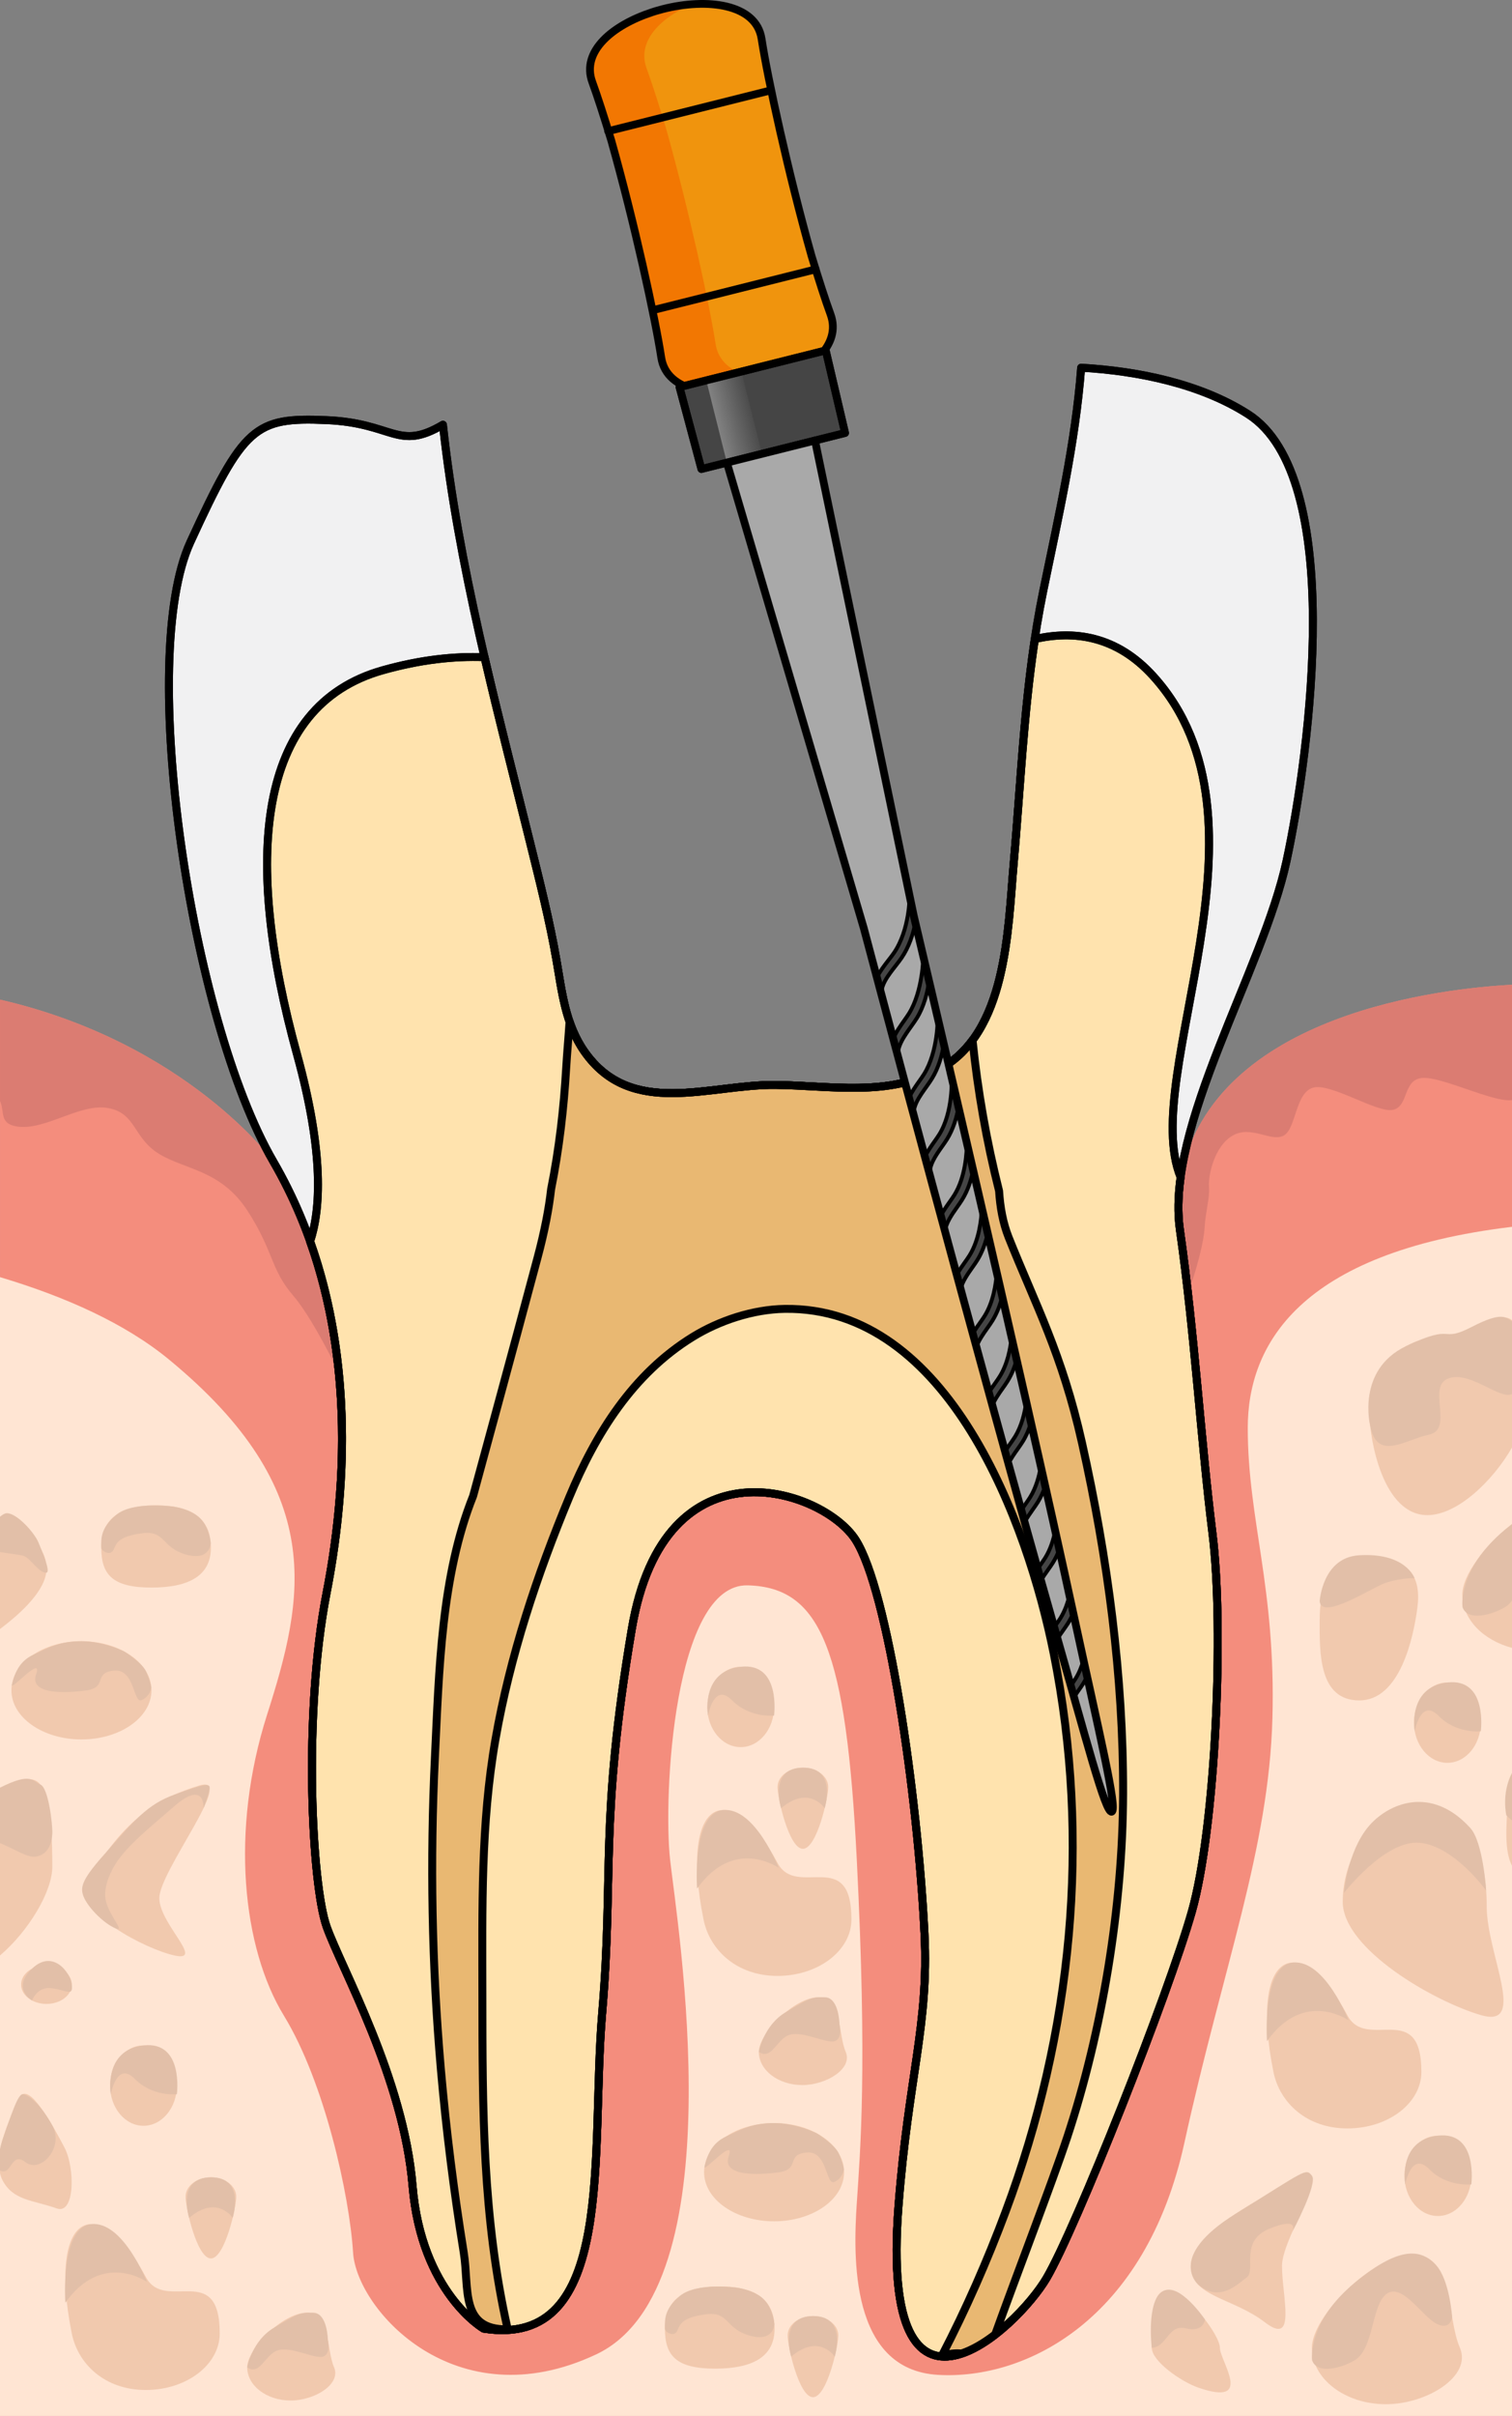
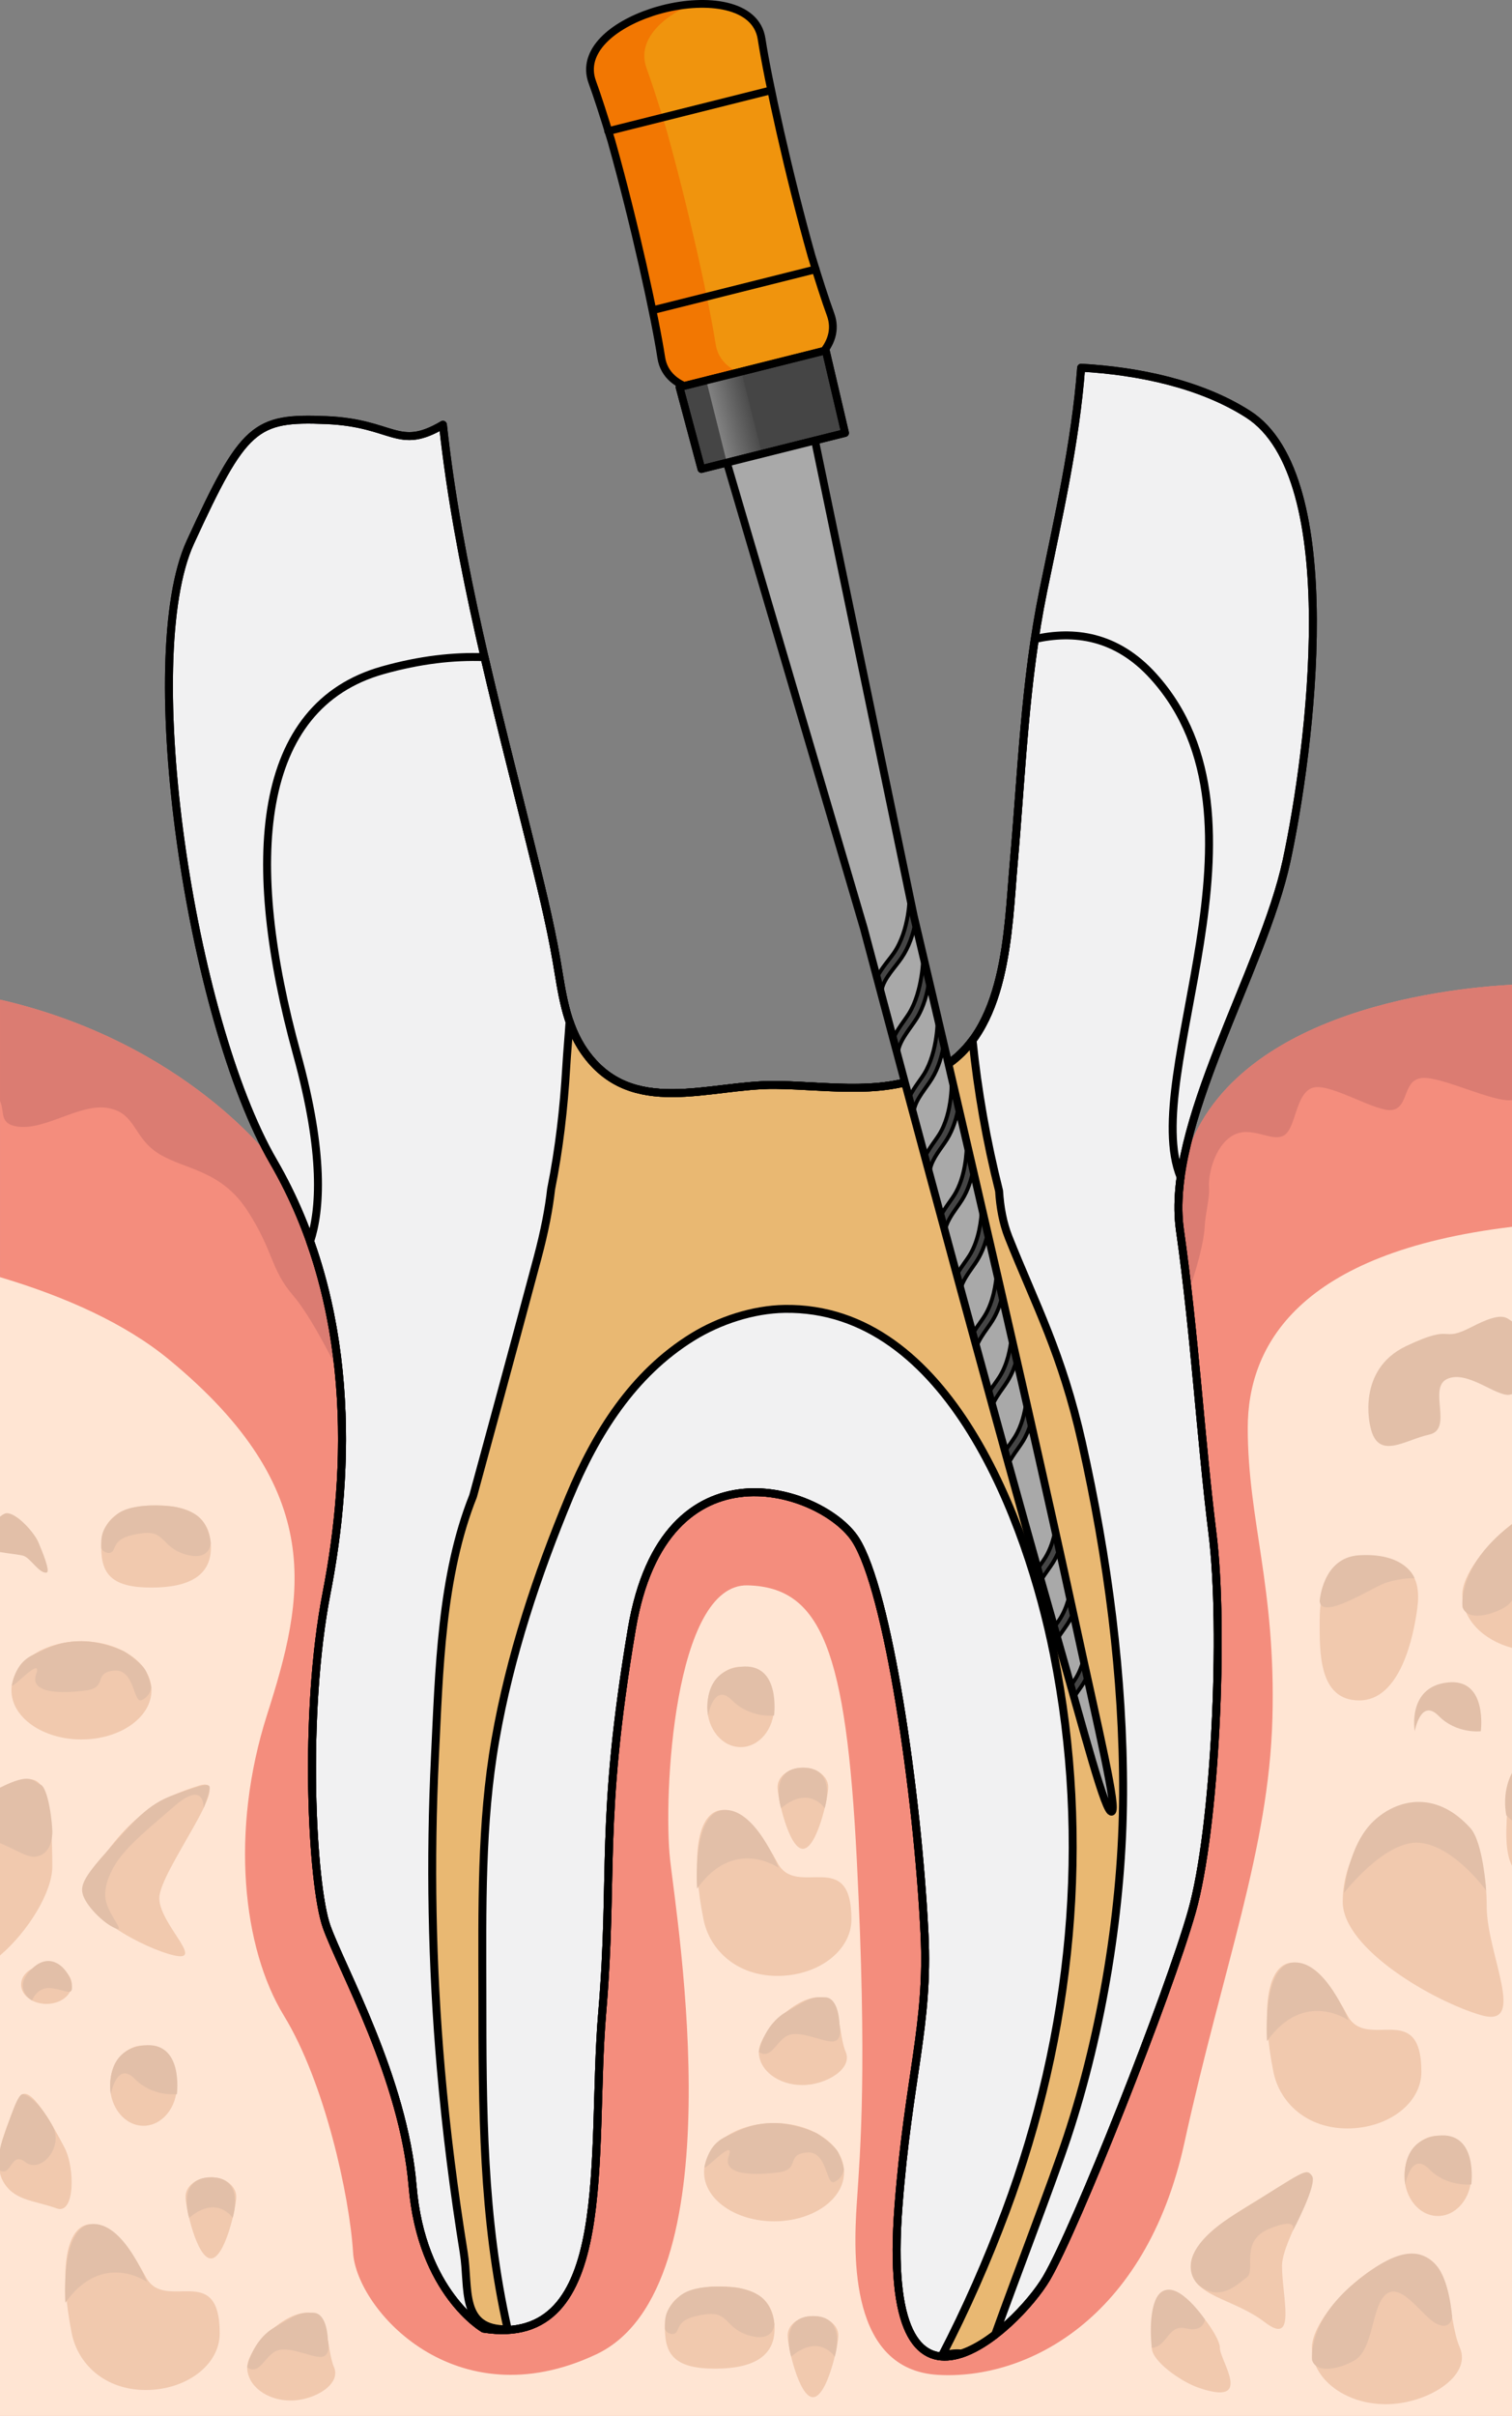
<svg xmlns="http://www.w3.org/2000/svg" version="1.1" id="Layer_1" x="0px" y="0px" width="195.272px" height="311.804px" viewBox="0 0 195.272 311.804" enable-background="new 0 0 195.272 311.804" xml:space="preserve">
  <rect x="0" y="0" width="195.272" height="311.804" fill="#808080" stroke="none" />
  <g>
    <g>
      <path fill="#F48D7D" d="M152.472,151.929l-117.175-2.026c0,0-11.136-15.322-35.296-20.889v182.791h195.272V127.095    C186.736,127.54,156.73,130.62,152.472,151.929z" />
      <path fill="#DB7C72" d="M195.272,127.095c-8.536,0.445-38.542,3.525-42.801,24.834l-5.987-0.104l5.619,18.821    c0,0,3.242-8.223,3.469-12.22c0.119-2.093,0.682-3.769,0.568-5.253c-0.114-1.485,0.682-5.254,3.07-6.624    c2.389-1.371,5.004,0.914,6.596,0s1.479-5.482,3.749-6.167c2.271-0.686,8.306,3.311,10.354,2.854    c2.046-0.457,1.251-3.882,3.753-4.111c2.502-0.229,9.211,3.198,11.6,2.855c0.004,0,0.007-0.002,0.011-0.003V127.095z" />
      <path fill="#DB7C72" d="M44.697,150.066l-9.4-0.163c0,0-11.136-15.322-35.296-20.889v13.077c0.641,1.439-0.128,2.912,2.161,3.289    c3.639,0.598,8.188-3.057,11.827-2.372c3.64,0.685,3.184,3.883,6.596,5.939c3.412,2.056,7.961,2.056,11.373,7.31    c3.411,5.253,2.956,7.537,5.913,10.963c2.957,3.427,7.05,12.334,7.05,12.334l4.094-22.207L44.697,150.066z" />
      <path fill="#F1F1F2" stroke="#000000" stroke-width="1.026" stroke-linecap="round" stroke-linejoin="round" stroke-miterlimit="10" d="    M161.185,53.454c-6.149-3.93-14.202-5.578-21.555-5.998c-0.738,9.711-2.938,19.255-4.895,28.806    c-2.404,11.738-2.776,23.374-3.825,35.264c-0.75,8.482-0.848,21.783-9.622,26.497c-6.653,3.575-13.945,2.078-21.144,2.001    c-8.559-0.09-18.6,4.352-24.668-4.308c-2.459-3.509-2.897-7.678-3.609-11.782c-0.892-5.144-2.178-10.229-3.434-15.294    c-4.412-17.807-9.25-35.605-11.23-53.823c-5.854,3.455-6.336-0.232-15.063-0.596c-9.226-0.384-10.671,0.769-17.558,15.755    c-6.887,14.987,0,61.482,10.714,79.926c10.713,18.444,9.948,39.965,6.887,55.662c-3.061,15.697-1.912,37.715,0,43.095    c1.913,5.38,9.95,19.597,11.098,33.433c1.147,13.832,9.183,18.443,9.183,18.443c17.22,2.688,13.774-22.671,15.306-40.732    c1.529-18.061-0.383-24.592,3.826-49.57c4.21-24.977,24.679-18.06,28.888-11.528c4.21,6.534,8.032,32.84,8.916,50.907    c0.573,11.721-2.089,18.508-3.365,35.168c-2.489,32.473,15.305,15.756,19.132,9.223c3.826-6.531,15.688-36.504,18.75-47.264    c3.061-10.76,4.207-36.506,2.676-48.803c-1.529-12.297-2.295-25.745-4.208-39.195c-1.913-13.449,10.714-33.431,13.774-47.648    C169.219,96.876,173.813,61.523,161.185,53.454z" />
-       <path fill="#FFE3AE" stroke="#000000" stroke-width="1.026" stroke-linecap="round" stroke-linejoin="round" stroke-miterlimit="10" d="    M156.592,197.936c-1.529-12.297-2.295-25.745-4.208-39.195c-0.304-2.123-0.239-4.411,0.088-6.813    c-5.437-13.228,13.333-46.035-3.531-64.66c-4.784-5.283-10.298-5.924-15.286-4.794c-1.459,9.644-1.881,19.262-2.744,29.051    c-0.75,8.482-0.848,21.783-9.622,26.497c-6.653,3.575-13.945,2.078-21.144,2.001c-8.559-0.09-18.6,4.352-24.668-4.308    c-2.459-3.509-2.897-7.678-3.609-11.782c-0.892-5.144-2.178-10.229-3.434-15.294c-1.965-7.931-4.012-15.86-5.859-23.825    c-4.036-0.146-8.353,0.347-13.121,1.684c-16.454,4.611-17.984,24.593-11.095,49.57c3.552,12.883,3.029,20.134,1.693,24.146    c5.601,15.766,4.637,32.506,2.132,45.35c-3.061,15.697-1.912,37.715,0,43.095c1.913,5.38,9.95,19.597,11.098,33.433    c1.147,13.832,9.183,18.443,9.183,18.443c17.22,2.688,13.774-22.671,15.306-40.732c1.529-18.061-0.383-24.592,3.826-49.57    c4.21-24.977,24.679-18.06,28.888-11.528c4.21,6.534,8.032,32.84,8.916,50.907c0.573,11.721-2.089,18.508-3.365,35.168    c-2.489,32.473,15.305,15.756,19.132,9.223c3.826-6.531,15.688-36.504,18.75-47.264    C156.977,235.979,158.123,210.233,156.592,197.936z" />
      <path fill="#E9B872" stroke="#000000" stroke-width="1.026" stroke-linecap="round" stroke-linejoin="round" stroke-miterlimit="10" d="    M130.267,159.702c-0.739-1.856-1.106-3.901-1.236-5.997c-1.618-6.422-2.757-12.888-3.431-19.481    c-1.141,1.539-2.543,2.85-4.312,3.8c-6.653,3.575-13.945,2.078-21.144,2.001c-8.559-0.09-18.6,4.352-24.668-4.308    c-0.855-1.22-1.455-2.524-1.918-3.874c-0.139,2.073-0.324,4.093-0.434,5.949c-0.307,5.274-0.915,10.518-1.95,15.684    c-0.276,2.474-0.82,5.357-1.749,8.834c-3.156,11.831-8.322,30.761-8.322,30.761c-4.137,10.336-4.396,22.62-4.928,33.581    c-0.654,13.477-0.408,26.968,0.762,40.409c0.69,7.924,1.688,15.814,2.956,23.666c0.741,4.593-0.557,10.014,5.679,9.895    c-3.273-14.415-3.261-28.499-3.272-43.207c-0.009-11.01-0.219-22.035,1.688-32.923c1.885-10.763,5.353-21.2,9.537-31.273    c3.403-8.194,8.202-15.9,15.913-20.66c3.444-2.126,7.811-3.569,11.893-3.633c21.195-0.331,31.396,27.688,34.758,44.498    c4.83,24.155,2.389,48.981-6.213,72.006c-2.363,6.329-5.121,12.613-8.238,18.61c1.076-0.311,1.908-0.372,2.557-0.283    c1.436-0.48,2.919-1.365,4.325-2.448c2.635-7.351,7.401-19.718,9.311-25.485c4.529-13.669,7.171-29.756,7.216-44.293    c0.049-15.158-1.997-30.531-5.308-45.313C137.154,174.688,133.71,168.347,130.267,159.702z" />
      <path fill="none" stroke="#000000" stroke-width="1.026" stroke-linecap="round" stroke-linejoin="round" stroke-miterlimit="10" d="    M161.185,53.454c-6.149-3.93-14.202-5.578-21.555-5.998c-0.738,9.711-2.938,19.255-4.895,28.806    c-2.404,11.738-2.776,23.374-3.825,35.264c-0.75,8.482-0.848,21.783-9.622,26.497c-6.653,3.575-13.945,2.078-21.144,2.001    c-8.559-0.09-18.6,4.352-24.668-4.308c-2.459-3.509-2.897-7.678-3.609-11.782c-0.892-5.144-2.178-10.229-3.434-15.294    c-4.412-17.807-9.25-35.605-11.23-53.823c-5.854,3.455-6.336-0.232-15.063-0.596c-9.226-0.384-10.671,0.769-17.558,15.755    c-6.887,14.987,0,61.482,10.714,79.926c10.713,18.444,9.948,39.965,6.887,55.662c-3.061,15.697-1.912,37.715,0,43.095    c1.913,5.38,9.95,19.597,11.098,33.433c1.147,13.832,9.183,18.443,9.183,18.443c17.22,2.688,13.774-22.671,15.306-40.732    c1.529-18.061-0.383-24.592,3.826-49.57c4.21-24.977,24.679-18.06,28.888-11.528c4.21,6.534,8.032,32.84,8.916,50.907    c0.573,11.721-2.089,18.508-3.365,35.168c-2.489,32.473,15.305,15.756,19.132,9.223c3.826-6.531,15.688-36.504,18.75-47.264    c3.061-10.76,4.207-36.506,2.676-48.803c-1.529-12.297-2.295-25.745-4.208-39.195c-1.913-13.449,10.714-33.431,13.774-47.648    C169.219,96.876,173.813,61.523,161.185,53.454z" />
      <path fill="none" stroke="#000000" stroke-width="1.026" stroke-linecap="round" stroke-linejoin="round" stroke-miterlimit="10" d="    M156.592,197.936c-1.529-12.297-2.295-25.745-4.208-39.195c-0.304-2.123-0.239-4.411,0.088-6.813    c-5.437-13.228,13.333-46.035-3.531-64.66c-4.784-5.283-10.298-5.924-15.286-4.794c-1.459,9.644-1.881,19.262-2.744,29.051    c-0.75,8.482-0.848,21.783-9.622,26.497c-6.653,3.575-13.945,2.078-21.144,2.001c-8.559-0.09-18.6,4.352-24.668-4.308    c-2.459-3.509-2.897-7.678-3.609-11.782c-0.892-5.144-2.178-10.229-3.434-15.294c-1.965-7.931-4.012-15.86-5.859-23.825    c-4.036-0.146-8.353,0.347-13.121,1.684c-16.454,4.611-17.984,24.593-11.095,49.57c3.552,12.883,3.029,20.134,1.693,24.146    c5.601,15.766,4.637,32.506,2.132,45.35c-3.061,15.697-1.912,37.715,0,43.095c1.913,5.38,9.95,19.597,11.098,33.433    c1.147,13.832,9.183,18.443,9.183,18.443c17.22,2.688,13.774-22.671,15.306-40.732c1.529-18.061-0.383-24.592,3.826-49.57    c4.21-24.977,24.679-18.06,28.888-11.528c4.21,6.534,8.032,32.84,8.916,50.907c0.573,11.721-2.089,18.508-3.365,35.168    c-2.489,32.473,15.305,15.756,19.132,9.223c3.826-6.531,15.688-36.504,18.75-47.264    C156.977,235.979,158.123,210.233,156.592,197.936z" />
      <path fill="#FFE5D3" d="M161.145,184.293c0,11.877,3.639,20.557,3.185,37.459c-0.454,16.903-6.368,31.979-11.372,54.818    c-5.004,22.842-20.471,30.607-31.843,29.93c-11.372-0.679-10.917-15.311-10.462-22.163s1.363-17.358,0-44.312    c-1.365-26.952-4.549-35.176-14.093-35.418c-9.544-0.244-10.927,27.195-10.017,35.418c0.909,8.223,8.643,55.275-9.553,63.836    c-18.196,8.561-30.933-5.82-31.389-13.129c-0.454-7.309-3.638-21.928-8.944-30.606c-5.307-8.681-6.976-23.755-2.163-38.831    c4.813-15.074,7.917-28.886-12.676-45.838C16.171,170.809,8.463,167.352,0,164.83v146.975h195.272v-153.47    C167.62,161.653,161.145,173.733,161.145,184.293z" />
      <path fill="#F1C9AE" d="M20.577,244.973c0,3.501,6.588,8.793,1.241,7.217c-4.647-1.371-12.454-6.055-10.702-9.08    c4.941-8.534,9.434-11.104,14.66-12.678C30.56,228.993,20.577,241.473,20.577,244.973z" />
      <path fill="#F1C9AE" d="M0,231.096v21.279c3.692-3.145,6.757-8.244,6.757-11.462C6.757,226.602,3.938,229.297,0,231.096z" />
      <ellipse fill="#F1C9AE" cx="10.519" cy="218.156" rx="9.041" ry="6.339" />
-       <path fill="#F1C9AE" d="M1.479,196c-0.44-0.477-0.956-0.467-1.479-0.144v14.383c2.762-2.072,5.999-5.066,5.999-7.744    C5.999,199.515,3.699,198.403,1.479,196z" />
      <path fill="#F1C9AE" d="M27.237,199.753c0,3.501-2.683,5.14-7.677,5.14s-6.482-1.639-6.482-5.14s2.085-5.467,7.079-5.467    S27.237,196.252,27.237,199.753z" />
      <path fill="#F1C9AE" d="M28.376,301.157c0,4.029-4.277,7.297-9.553,7.297s-8.76-3.347-9.553-7.297    c-3.272-16.305,3.807-18.132,9.553-7.296C21.304,298.538,28.376,291.706,28.376,301.157z" />
      <ellipse fill="#F1C9AE" cx="18.53" cy="269.17" rx="4.314" ry="5.184" />
      <ellipse fill="#F1C9AE" cx="5.999" cy="256.129" rx="3.273" ry="2.499" />
      <path fill="#F1C9AE" d="M30.509,283.505c0,1.38-1.465,7.971-3.272,7.971c-1.808,0-3.273-6.591-3.273-7.971s1.465-2.5,3.273-2.5    C29.044,281.005,30.509,282.125,30.509,283.505z" />
      <path fill="#F1C9AE" d="M8.325,277.159c-1.38-2.638-4.646-8.68-5.782-6.448c-1.003,1.973-2.149,4.596-2.542,6.933v2.828    c0.075,0.324,0.176,0.633,0.322,0.911c1.38,2.638,3.93,2.548,7.009,3.638C9.686,285.854,9.705,279.797,8.325,277.159z" />
      <path fill="#F1C9AE" d="M43.144,305.528c0.941,2.17-2.511,4.285-5.609,4.285c-3.098,0-5.61-1.918-5.61-4.285    c0-2.365,4.587-7.045,7.686-7.045C42.707,298.483,42.125,303.176,43.144,305.528z" />
      <path fill="#E2BFA8" d="M4.947,199.026c-0.518-1.222-2.771-3.765-4.093-3.731c-0.224,0.005-0.526,0.181-0.854,0.452v4.567    c1.249,0.202,2.626,0.345,3.032,0.479c0.917,0.304,2.006,2.272,2.967,2.174C6.577,202.907,5.445,200.202,4.947,199.026z" />
      <path fill="#E2BFA8" d="M5.218,230.318c-1.019-0.394-1.084-1.681-5.218,0.401v7.153c1.787,0.719,3.53,1.891,4.556,1.754    c1.713-0.229,2.148-1.827,2.201-2.979C6.811,235.497,6.254,230.717,5.218,230.318z" />
      <path fill="#E2BFA8" d="M10.864,244.936c-0.65-1.414-0.245-2.449,3.098-6.172c3.343-3.723,5.044-5.912,8.622-7.167    c3.577-1.255,4.561-1.551,4.49-0.822c-0.071,0.729-0.783,2.58-0.783,2.58s0.206-3.665-3.718-0.296s-5.629,4.836-6.994,6.567    c-1.127,1.431-2.388,3.882-1.876,5.824c0.512,1.941,2.502,3.939,1.226,3.427C13.491,248.299,11.514,246.349,10.864,244.936z" />
      <path fill="#E2BFA8" d="M1.535,217.45c0.387-1.75,1.138-3.136,2.754-3.883c2.065-0.957,3.444-1.749,6.23-1.75    c2.786,0,5.513,1.318,5.513,1.318s2.314,1.471,2.809,2.54c0.494,1.069,0.699,2.076,0.699,2.076s-0.094,1.146-1.231,1.659    c-1.137,0.516-0.853-4.053-3.582-3.796c-2.73,0.257-0.796,2.142-3.526,2.541c-2.729,0.399-7.449,0.57-6.539-2.056    C5.572,213.473,1.351,218.285,1.535,217.45z" />
      <path fill="#E2BFA8" d="M13.078,199.753c0-1.127-0.178-2.477,1.958-4.257c2.136-1.781,7.305-1.058,7.305-1.058    s2.292,0.283,3.509,1.521c1.216,1.237,1.363,3.171,1.363,3.171s-0.033,2.406-3.217,1.493c-3.185-0.913-2.616-3.141-5.63-2.74    c-3.013,0.399-3.297,1.198-3.696,2.112C14.272,200.911,13.078,200.158,13.078,199.753z" />
      <path fill="#E2BFA8" d="M4.143,258.187c0,0-2.681-1.548,0-4.115c2.68-2.568,4.961,0.517,5.129,2.058    c0.167,1.541-0.526,0.791-2.511,0.48S4.143,258.187,4.143,258.187z" />
      <path fill="#E2BFA8" d="M6.757,274.312c-1.567-2.847-3.137-3.968-3.806-4.033c-0.668-0.065-1.59,2.972-2.518,5.544    c-0.204,0.566-0.341,1.086-0.434,1.559v2.74c1.538,0.779,1.398-2.553,3.292-1.068C5.222,280.566,8.325,277.159,6.757,274.312z" />
      <path fill="#E2BFA8" d="M14.316,270.278c0,0-1.024-5.687,4.214-6.292c5.238-0.604,4.314,6.292,4.314,6.292    s-3.122,0.377-5.444-1.981C15.076,265.938,14.316,270.278,14.316,270.278z" />
      <path fill="#E2BFA8" d="M8.442,297.186c0,0-0.709-9.779,3.385-10.144c4.094-0.364,7.142,7.457,7.142,7.457    S13.244,290.448,8.442,297.186z" />
      <path fill="#E2BFA8" d="M24.426,286.241c0,0-1.681-5.199,2.811-5.235c4.492-0.037,2.812,5.235,2.812,5.235    S28.041,283.176,24.426,286.241z" />
      <path fill="#E2BFA8" d="M31.924,305.528c0,0,0.616-3.453,3.499-5.133c2.883-1.678,3.243-1.986,5.063-1.912    c1.82,0.072,1.859,3.518,1.859,3.518s0.415,1.8-0.608,2.146c-1.023,0.348-4.094-1.326-5.799-0.832    C34.23,303.809,33.598,306.676,31.924,305.528z" />
      <path fill="#F1C9AE" d="M192.006,246.056c0,6.11,5.299,15.742-0.682,14.033c-6.057-1.73-17.912-8.538-17.912-14.647    c0-6.111,4.213-12.576,10.432-12.576S192.006,239.946,192.006,246.056z" />
      <path fill="#E2BFA8" d="M173.576,244.3c0,0,0.48-6.174,3.888-9.336c2.813-2.612,7.802-4.108,12.409,0.942    c1.683,1.844,2.058,8.09,2.058,8.09s-4.075-5.706-8.539-6.162C178.928,237.376,173.576,244.3,173.576,244.3z" />
-       <path fill="#F1C9AE" d="M195.272,170.384c-1.841-1.464-4.878,2.007-8.313,2.007c-5.617,0-10.17,3.988-10.17,8.907    c0,4.92,1.938,14.245,7.555,14.245c3.851,0,8.43-4.382,10.929-8.723V170.384z" />
      <path fill="#E2BFA8" d="M195.272,170.539c-0.782-0.492-1.247-1.323-5.128,0.679c-4.351,2.242-2.048-0.571-8.534,2.505    c-6.485,3.076-4.651,10.312-4.651,10.312c0.916,4.592,4.428,1.802,7.613,1.117c3.184-0.687-0.229-6.054,2.354-7.195    c2.581-1.143,6.288,2.283,8.001,2.056c0.126-0.017,0.232-0.056,0.345-0.087V170.539z" />
      <path fill="#F1C9AE" d="M183.568,267.402c0,4.028-4.277,7.296-9.553,7.296c-5.276,0-8.761-3.346-9.553-7.296    c-3.273-16.306,3.807-18.133,9.553-7.296C176.495,264.782,183.568,257.949,183.568,267.402z" />
      <path fill="#E2BFA8" d="M163.633,263.43c0,0-0.709-9.779,3.386-10.143c4.094-0.365,7.142,7.457,7.142,7.457    S168.436,256.692,163.633,263.43z" />
      <path fill="#F1C9AE" d="M183.055,207.466c-0.494,3.826-2.23,11.991-7.506,11.991c-5.276,0-5.117-6.249-5.117-10.278    s1.035-8.151,6.311-8.151S183.57,203.47,183.055,207.466z" />
      <path fill="#E2BFA8" d="M170.431,206.671c0,0,0.341-5.644,5.061-5.943c6.094-0.386,7.194,2.968,7.194,2.968    s-1.336-0.135-3.611,0.541C177.388,204.74,170.729,209.222,170.431,206.671z" />
-       <ellipse fill="#F1C9AE" cx="186.928" cy="222.328" rx="4.314" ry="5.184" />
      <path fill="#E2BFA8" d="M182.715,223.435c0,0-1.025-5.687,4.213-6.292c5.238-0.604,4.314,6.292,4.314,6.292    s-3.121,0.377-5.445-1.981C183.475,219.096,182.715,223.435,182.715,223.435z" />
      <path fill="#F1C9AE" d="M195.272,196.69c-3.483,2.688-6.415,6.631-6.415,9.1c0,3.188,2.683,5.893,6.415,6.885V196.69z" />
      <path fill="#E2BFA8" d="M195.272,196.702c-0.302,0.234-0.606,0.475-0.926,0.74c-6.167,5.138-5.464,9.979-5.464,9.979    c0.652,1.867,3.785,1.006,5.49,0c0.354-0.208,0.645-0.506,0.899-0.857V196.702z" />
      <path fill="#F1C9AE" d="M195.272,229.077c-0.337,0.735-0.528,1.524-0.528,2.356c0,2.757-0.712,6.976,0.528,9.366V229.077z" />
      <path fill="#E2BFA8" d="M195.272,228.809c-1.396,2.666-0.731,5.479-0.731,5.479c0.264,0.278,0.504,0.484,0.731,0.643V228.809z" />
      <path fill="#F1C9AE" d="M165.568,292.417c0,4.029,1.934,10.476-2.218,7.296c-4.194-3.213-9.552-3.267-9.552-7.296    c0-4.03,8.051-8.127,12.651-10.722C173.64,277.641,165.568,288.387,165.568,292.417z" />
      <path fill="#E2BFA8" d="M154.801,294.907c0,0-4.313-3.561,4.763-9.186s9.068-5.936,9.868-4.924    c0.799,1.012-2.523,7.232-2.523,7.232s1.049-2.01-2.932-0.404c-3.98,1.607-1.705,5.368-2.957,6.29    C159.77,294.836,157.566,297.155,154.801,294.907z" />
      <path fill="#F1C9AE" d="M188.537,302.993c1.602,3.695-4.277,7.297-9.553,7.297s-9.553-3.268-9.553-7.297    s7.81-11.999,13.086-11.999C187.793,290.994,186.801,298.988,188.537,302.993z" />
      <path fill="#E2BFA8" d="M169.457,304.624c0,0-0.704-4.84,5.464-9.978c6.167-5.138,8.845-4.187,10.577-2.264    c1.731,1.923,2.045,6.685,2.045,6.685s-0.2,1.748-2.02,0.834c-1.82-0.913-4.395-5.253-6.404-3.883    c-2.012,1.371-1.649,7.117-4.172,8.605C173.242,305.63,170.109,306.491,169.457,304.624z" />
      <ellipse fill="#F1C9AE" cx="185.702" cy="280.817" rx="4.315" ry="5.183" />
      <path fill="#E2BFA8" d="M181.488,281.923c0,0-1.025-5.686,4.213-6.291c5.239-0.605,4.315,6.291,4.315,6.291    s-3.122,0.378-5.444-1.98C182.248,277.584,181.488,281.923,181.488,281.923z" />
      <ellipse fill="#F1C9AE" cx="95.656" cy="220.3" rx="4.314" ry="5.184" />
      <path fill="#E2BFA8" d="M91.442,221.408c0,0-1.024-5.686,4.214-6.292c5.238-0.604,4.314,6.292,4.314,6.292    s-3.123,0.378-5.445-1.981C92.202,217.069,91.442,221.408,91.442,221.408z" />
      <path fill="#F1C9AE" d="M106.963,230.637c0,1.381-1.465,7.971-3.273,7.971c-1.807,0-3.272-6.59-3.272-7.971s1.466-2.5,3.272-2.5    C105.498,228.137,106.963,229.256,106.963,230.637z" />
      <path fill="#E2BFA8" d="M100.879,233.373c0,0-1.682-5.198,2.811-5.235s2.813,5.235,2.813,5.235S104.494,230.308,100.879,233.373z" />
      <path fill="#F1C9AE" d="M109.961,247.716c0,4.028-4.277,7.296-9.553,7.296s-8.76-3.346-9.553-7.296    c-3.272-16.306,3.807-18.132,9.553-7.297C102.889,245.095,109.961,238.263,109.961,247.716z" />
      <path fill="#E2BFA8" d="M90.026,243.745c0,0-0.709-9.779,3.386-10.143c4.094-0.365,7.142,7.457,7.142,7.457    S94.829,237.006,90.026,243.745z" />
      <path fill="#F1C9AE" d="M109.222,264.816c0.94,2.169-2.512,4.284-5.61,4.284c-3.098,0-5.61-1.918-5.61-4.284    s4.587-7.047,7.686-7.047C108.784,257.769,108.202,262.463,109.222,264.816z" />
      <path fill="#E2BFA8" d="M98.001,264.816c0,0,0.616-3.454,3.499-5.133s3.242-1.987,5.063-1.914    c1.819,0.074,1.859,3.519,1.859,3.519s0.414,1.8-0.609,2.147c-1.022,0.347-4.094-1.326-5.799-0.832    C100.308,263.096,99.676,265.963,98.001,264.816z" />
      <ellipse fill="#F1C9AE" cx="99.971" cy="280.345" rx="9.041" ry="6.339" />
      <path fill="#E2BFA8" d="M90.986,279.64c0.387-1.751,1.137-3.137,2.753-3.884c2.065-0.956,3.444-1.749,6.231-1.75    c2.785,0,5.512,1.319,5.512,1.319s2.314,1.47,2.81,2.539c0.494,1.069,0.699,2.076,0.699,2.076s-0.094,1.146-1.231,1.66    c-1.137,0.515-0.852-4.054-3.582-3.797c-2.729,0.257-0.795,2.142-3.525,2.541c-2.729,0.399-7.449,0.571-6.539-2.056    S90.803,280.474,90.986,279.64z" />
      <path fill="#F1C9AE" d="M100.033,300.559c0,3.501-2.683,5.14-7.676,5.14c-4.994,0-6.482-1.639-6.482-5.14    c0-3.5,2.086-5.466,7.079-5.466S100.033,297.059,100.033,300.559z" />
      <path fill="#E2BFA8" d="M85.875,300.559c0-1.127-0.178-2.476,1.958-4.257c2.136-1.78,7.304-1.058,7.304-1.058    s2.293,0.284,3.51,1.522c1.217,1.237,1.363,3.171,1.363,3.171s-0.033,2.406-3.217,1.493c-3.186-0.914-2.617-3.141-5.631-2.741    c-3.014,0.4-3.297,1.199-3.695,2.113S85.875,300.964,85.875,300.559z" />
      <path fill="#F1C9AE" d="M157.547,303.008c0,1.703,4.506,7.657-2.777,5.145c-2.297-0.792-6.02-3.441-6.02-5.145    s-0.447-7.417,1.982-7.417S157.547,301.305,157.547,303.008z" />
      <path fill="#E2BFA8" d="M148.75,303.008c0,0-0.738-6.027,1.418-7.293c2.156-1.268,5.451,3.646,5.451,3.646    s-0.168,1.711-2.471,1.14S150.749,302.889,148.75,303.008z" />
      <path fill="#F1C9AE" d="M108.264,301.413c0,1.38-1.465,7.971-3.272,7.971s-3.272-6.591-3.272-7.971c0-1.381,1.465-2.5,3.272-2.5    S108.264,300.032,108.264,301.413z" />
      <path fill="#E2BFA8" d="M102.181,304.148c0,0-1.682-5.198,2.811-5.235c4.491-0.037,2.812,5.235,2.812,5.235    S105.796,301.083,102.181,304.148z" />
    </g>
    <g>
      <path fill="#F0940D" d="M84.19,1.586c-5.045,1.651-9.157,5.025-7.696,9.011c0.634,1.733,1.496,4.382,2.452,7.539    c3.003,10.654,5.668,22.891,6.456,28.024c0.695,4.53,7.037,5.303,12.759,3.84c0.241-0.06,0.479-0.129,0.717-0.199    c0.095-0.027,0.19-0.052,0.283-0.081c0.137-0.042,0.272-0.089,0.408-0.134c5.044-1.651,9.157-5.025,7.696-9.011    c-0.634-1.732-1.497-4.382-2.453-7.539c-3.003-10.654-5.668-22.891-6.455-28.024c-0.696-4.53-7.037-5.303-12.76-3.84    c-0.24,0.06-0.479,0.129-0.716,0.199c-0.095,0.027-0.19,0.052-0.284,0.081C84.461,1.494,84.325,1.542,84.19,1.586z" />
      <path fill="#F27702" d="M76.494,10.598c0.634,1.733,1.496,4.382,2.452,7.539c3.003,10.654,5.668,22.891,6.456,28.024    c0.695,4.53,7.037,5.303,12.759,3.84c0.241-0.06,0.479-0.129,0.717-0.199c0.095-0.027,0.19-0.052,0.283-0.081    c0.137-0.042,0.272-0.089,0.408-0.134c0.659-0.216,1.301-0.462,1.919-0.735c-4.482,0.344-8.521-0.888-9.067-4.45    c-0.789-5.133-3.453-17.37-6.456-28.024c-0.956-3.157-1.818-5.806-2.452-7.539c-1.271-3.465,1.673-6.466,5.776-8.276    c-1.218,0.093-2.468,0.296-3.691,0.61c-0.24,0.06-0.479,0.129-0.716,0.199c-0.095,0.027-0.19,0.052-0.284,0.081    c-0.137,0.042-0.272,0.089-0.407,0.134C79.146,3.238,75.033,6.611,76.494,10.598z" />
      <path fill="none" stroke="#000000" stroke-linecap="round" stroke-linejoin="round" stroke-miterlimit="10" d="M84.19,1.586    c-5.045,1.651-9.157,5.025-7.696,9.011c0.634,1.733,1.496,4.382,2.452,7.539c3.003,10.654,5.668,22.891,6.456,28.024    c0.695,4.53,7.037,5.303,12.759,3.84c0.241-0.06,0.479-0.129,0.717-0.199c0.095-0.027,0.19-0.052,0.283-0.081    c0.137-0.042,0.272-0.089,0.408-0.134c5.044-1.651,9.157-5.025,7.696-9.011c-0.634-1.732-1.497-4.382-2.453-7.539    c-3.003-10.654-5.668-22.891-6.455-28.024c-0.696-4.53-7.037-5.303-12.76-3.84c-0.24,0.06-0.479,0.129-0.716,0.199    c-0.095,0.027-0.19,0.052-0.284,0.081C84.461,1.494,84.325,1.542,84.19,1.586z" />
      <line fill="none" stroke="#000000" stroke-linecap="round" stroke-linejoin="round" stroke-miterlimit="10" x1="105.346" y1="34.76" x2="84.332" y2="40.027" />
      <line fill="none" stroke="#000000" stroke-linecap="round" stroke-linejoin="round" stroke-miterlimit="10" x1="99.556" y1="11.662" x2="78.543" y2="16.929" />
      <polygon fill="#454545" stroke="#000000" stroke-linecap="round" stroke-linejoin="round" stroke-miterlimit="10" points="    109.141,55.882 90.585,60.533 87.758,49.958 106.644,45.225   " />
      <linearGradient id="SVGID_1_" gradientUnits="userSpaceOnUse" x1="-34.057" y1="24.331" x2="-20.935" y2="24.331" gradientTransform="matrix(0.97 -0.243 0.243 0.97 112.071 24.422)">
        <stop offset="0" style="stop-color:#DBDBDB" />
        <stop offset="1" style="stop-color:#DBDBDB;stop-opacity:0" />
      </linearGradient>
      <polygon fill="url(#SVGID_1_)" points="98.415,58.57 93.875,59.708 91.214,49.092 95.755,47.955   " />
      <polygon fill="none" stroke="#000000" stroke-linecap="round" stroke-linejoin="round" stroke-miterlimit="10" points="    109.141,55.882 90.585,60.533 87.758,49.958 106.644,45.225   " />
      <path fill="#A9A9A9" d="M93.875,59.708l17.681,60.077c0,0,15.054,56.819,24.6,90.229c4.003,14.01,6.587,24.016,7.411,23.809    c0.823-0.206-1.618-10.198-4.683-24.388c-7.336-33.95-20.88-91.266-20.88-91.266l-12.748-61.313L93.875,59.708z" />
      <g>
        <g>
          <path fill="#454545" stroke="#000000" stroke-width="0.5" stroke-linecap="round" stroke-linejoin="round" stroke-miterlimit="10" d="      M134.997,201.04c-0.177,0.285-0.393,0.588-0.618,0.907c-0.118,0.167-0.24,0.34-0.362,0.519c0.142,0.506,0.284,1.01,0.425,1.51      c0.271-0.465,0.589-0.919,0.896-1.352c0.24-0.338,0.468-0.661,0.656-0.965c0.332-0.536,0.6-1.106,0.82-1.687      c-0.177-0.798-0.354-1.6-0.535-2.411C136.049,198.721,135.659,199.972,134.997,201.04z" />
          <path fill="#454545" stroke="#000000" stroke-width="0.5" stroke-linecap="round" stroke-linejoin="round" stroke-miterlimit="10" d="      M136.953,208.842c-0.177,0.286-0.393,0.59-0.618,0.908c-0.059,0.083-0.119,0.172-0.181,0.26c0,0.001,0,0.003,0.001,0.004      c0.144,0.5,0.279,0.983,0.419,1.473c0.228-0.361,0.477-0.717,0.719-1.059c0.24-0.34,0.468-0.662,0.657-0.965      c0.256-0.412,0.473-0.844,0.66-1.285c-0.16-0.746-0.326-1.502-0.493-2.268C137.878,206.908,137.513,207.941,136.953,208.842z" />
          <path fill="#454545" stroke="#000000" stroke-width="0.5" stroke-linecap="round" stroke-linejoin="round" stroke-miterlimit="10" d="      M118.732,139.516c-0.463,0.652-0.973,1.381-1.331,2.168c0.223,0.834,0.45,1.682,0.684,2.547      c-0.367-1.375,0.73-2.803,1.604-4.037c0.239-0.339,0.467-0.661,0.655-0.965c0.872-1.402,1.321-3.049,1.551-4.478      c-0.275-1.181-0.541-2.317-0.794-3.396c0.002,0.05,0.056,4.343-1.753,7.255C119.172,138.896,118.957,139.199,118.732,139.516z" />
          <path fill="#454545" stroke="#000000" stroke-width="0.5" stroke-linecap="round" stroke-linejoin="round" stroke-miterlimit="10" d="      M117.476,115.635c0.002,0.042,0.016,4.375-2.024,7.347c-0.2,0.291-0.44,0.601-0.695,0.926c-0.521,0.671-1.101,1.423-1.51,2.233      c0.206,0.777,0.431,1.624,0.672,2.521c-0.365-1.358,0.784-2.773,1.766-4.033c0.268-0.345,0.522-0.674,0.735-0.982      c0.988-1.441,1.517-3.122,1.799-4.573c-0.14-0.586-0.214-0.904-0.214-0.904L117.476,115.635L117.476,115.635z" />
          <path fill="#454545" stroke="#000000" stroke-width="0.5" stroke-linecap="round" stroke-linejoin="round" stroke-miterlimit="10" d="      M138.909,216.647c-0.176,0.285-0.393,0.589-0.618,0.908c0,0,0,0-0.001,0c0.143,0.503,0.277,0.984,0.413,1.468      c0.179-0.269,0.363-0.534,0.546-0.791c0.24-0.339,0.469-0.662,0.657-0.966c0.184-0.295,0.343-0.602,0.488-0.914      c-0.151-0.687-0.305-1.385-0.462-2.102C139.697,215.077,139.369,215.906,138.909,216.647z" />
          <path fill="#454545" stroke="#000000" stroke-width="0.5" stroke-linecap="round" stroke-linejoin="round" stroke-miterlimit="10" d="      M131.084,185.431c-0.176,0.285-0.392,0.589-0.617,0.907c-0.219,0.309-0.448,0.639-0.669,0.979      c0.147,0.533,0.293,1.065,0.44,1.597c0.311-0.658,0.762-1.298,1.187-1.898c0.239-0.339,0.468-0.662,0.656-0.965      c0.473-0.76,0.817-1.592,1.073-2.424c-0.204-0.904-0.41-1.813-0.616-2.723C132.354,182.316,131.953,184.031,131.084,185.431z" />
-           <path fill="#454545" stroke="#000000" stroke-width="0.5" stroke-linecap="round" stroke-linejoin="round" stroke-miterlimit="10" d="      M133.04,193.235c-0.176,0.285-0.392,0.589-0.617,0.908c-0.172,0.241-0.348,0.496-0.523,0.759      c0.145,0.519,0.288,1.036,0.433,1.55c0.299-0.564,0.681-1.113,1.049-1.631c0.239-0.34,0.468-0.663,0.656-0.967      c0.404-0.648,0.713-1.352,0.956-2.059c-0.189-0.851-0.383-1.706-0.575-2.566C134.206,190.529,133.805,192.004,133.04,193.235z" />
          <path fill="#454545" stroke="#000000" stroke-width="0.5" stroke-linecap="round" stroke-linejoin="round" stroke-miterlimit="10" d="      M122.899,139.167c0.003,0.042,0.215,4.333-1.595,7.248c-0.177,0.284-0.392,0.587-0.616,0.905c-0.426,0.6-0.888,1.266-1.24,1.981      c0.217,0.809,0.439,1.627,0.661,2.455c-0.195-1.294,0.715-2.598,1.536-3.756c0.24-0.339,0.467-0.661,0.656-0.965      c0.806-1.296,1.247-2.799,1.49-4.146c-0.297-1.275-0.586-2.515-0.866-3.722L122.899,139.167z" />
          <path fill="#454545" stroke="#000000" stroke-width="0.5" stroke-linecap="round" stroke-linejoin="round" stroke-miterlimit="10" d="      M119.241,123.42c0.001,0.043-0.039,4.474-1.849,7.388c-0.177,0.284-0.392,0.587-0.616,0.905      c-0.498,0.702-1.056,1.494-1.415,2.354c0.218,0.812,0.44,1.651,0.673,2.516l0,0c-0.369-1.377,0.825-2.958,1.699-4.192      c0.24-0.339,0.467-0.661,0.656-0.964c0.942-1.518,1.388-3.315,1.6-4.82C119.714,125.435,119.465,124.373,119.241,123.42      L119.241,123.42z" />
          <path fill="#454545" stroke="#000000" stroke-width="0.5" stroke-linecap="round" stroke-linejoin="round" stroke-miterlimit="10" d="      M123.261,154.218c-0.177,0.285-0.392,0.587-0.616,0.905c-0.386,0.545-0.805,1.143-1.145,1.785      c0.183,0.673,0.364,1.349,0.548,2.028c0.113-1.086,0.863-2.162,1.554-3.135c0.239-0.339,0.467-0.661,0.655-0.964      c0.738-1.187,1.171-2.547,1.427-3.804c-0.277-1.197-0.551-2.377-0.819-3.537C124.858,148.732,124.697,151.905,123.261,154.218z" />
          <path fill="#454545" stroke="#000000" stroke-width="0.5" stroke-linecap="round" stroke-linejoin="round" stroke-miterlimit="10" d="      M127.173,169.825c-0.177,0.285-0.392,0.587-0.616,0.905c-0.308,0.433-0.633,0.901-0.926,1.396      c0.158,0.575,0.314,1.151,0.472,1.728c0.28-0.848,0.867-1.679,1.411-2.445c0.239-0.339,0.467-0.661,0.655-0.965      c0.604-0.975,1.005-2.065,1.271-3.121c-0.238-1.031-0.474-2.059-0.709-3.082C128.627,165.766,128.274,168.049,127.173,169.825z" />
          <path fill="#454545" stroke="#000000" stroke-width="0.5" stroke-linecap="round" stroke-linejoin="round" stroke-miterlimit="10" d="      M129.128,177.627c-0.176,0.285-0.391,0.588-0.615,0.906c-0.265,0.372-0.544,0.771-0.804,1.191      c0.152,0.555,0.304,1.108,0.456,1.663c0.305-0.755,0.819-1.492,1.305-2.177c0.24-0.339,0.467-0.66,0.655-0.965      c0.54-0.867,0.914-1.829,1.178-2.775c-0.22-0.965-0.44-1.93-0.661-2.894C130.495,174.07,130.108,176.049,129.128,177.627z" />
          <path fill="#454545" stroke="#000000" stroke-width="0.5" stroke-linecap="round" stroke-linejoin="round" stroke-miterlimit="10" d="      M125.217,162.022c-0.177,0.284-0.392,0.587-0.616,0.904c-0.348,0.489-0.722,1.023-1.04,1.59      c0.169,0.617,0.336,1.236,0.506,1.858c0.22-0.961,0.879-1.905,1.491-2.77c0.239-0.339,0.467-0.661,0.655-0.965      c0.672-1.081,1.09-2.307,1.352-3.466c-0.253-1.105-0.507-2.201-0.757-3.285C126.749,157.366,126.461,160.019,125.217,162.022z" />
        </g>
      </g>
      <path fill="none" stroke="#000000" stroke-linecap="round" stroke-linejoin="round" stroke-miterlimit="10" d="M93.875,59.708    l17.681,60.077c0,0,15.054,56.819,24.6,90.229c4.003,14.01,6.587,24.016,7.411,23.809c0.823-0.206-1.618-10.198-4.683-24.388    c-7.336-33.95-20.88-91.266-20.88-91.266l-12.748-61.313L93.875,59.708z" />
    </g>
  </g>
</svg>